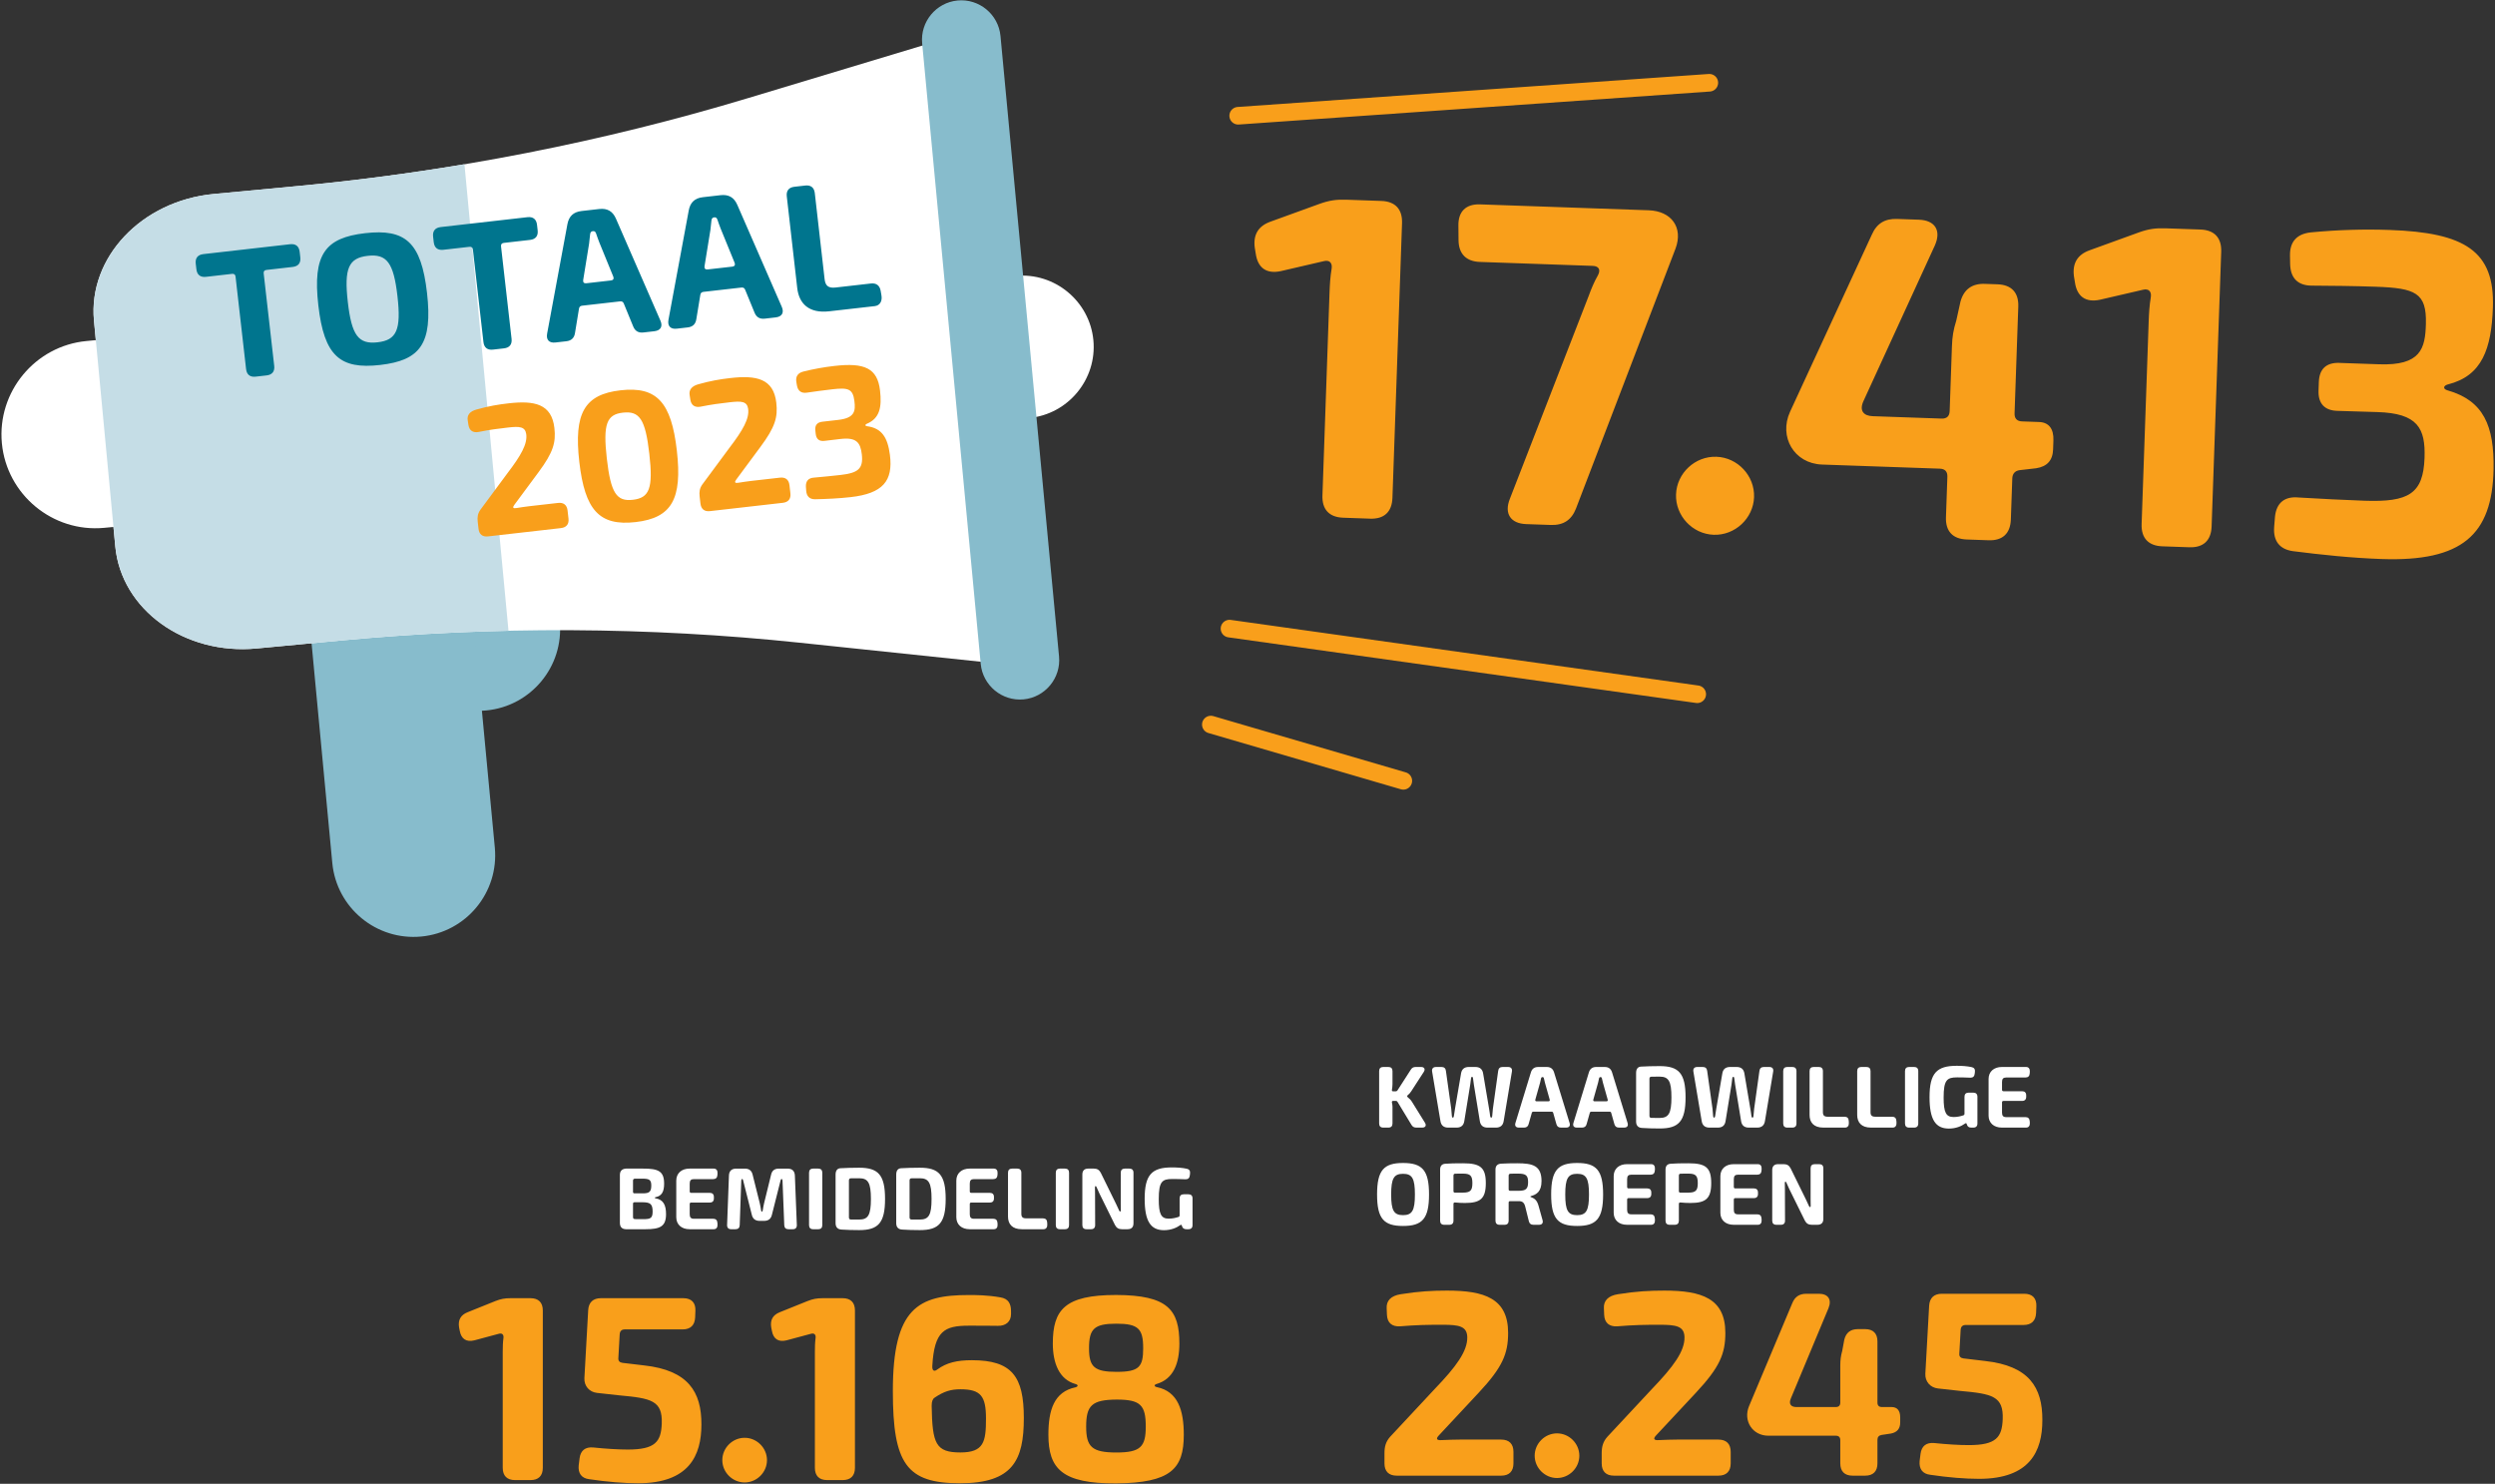
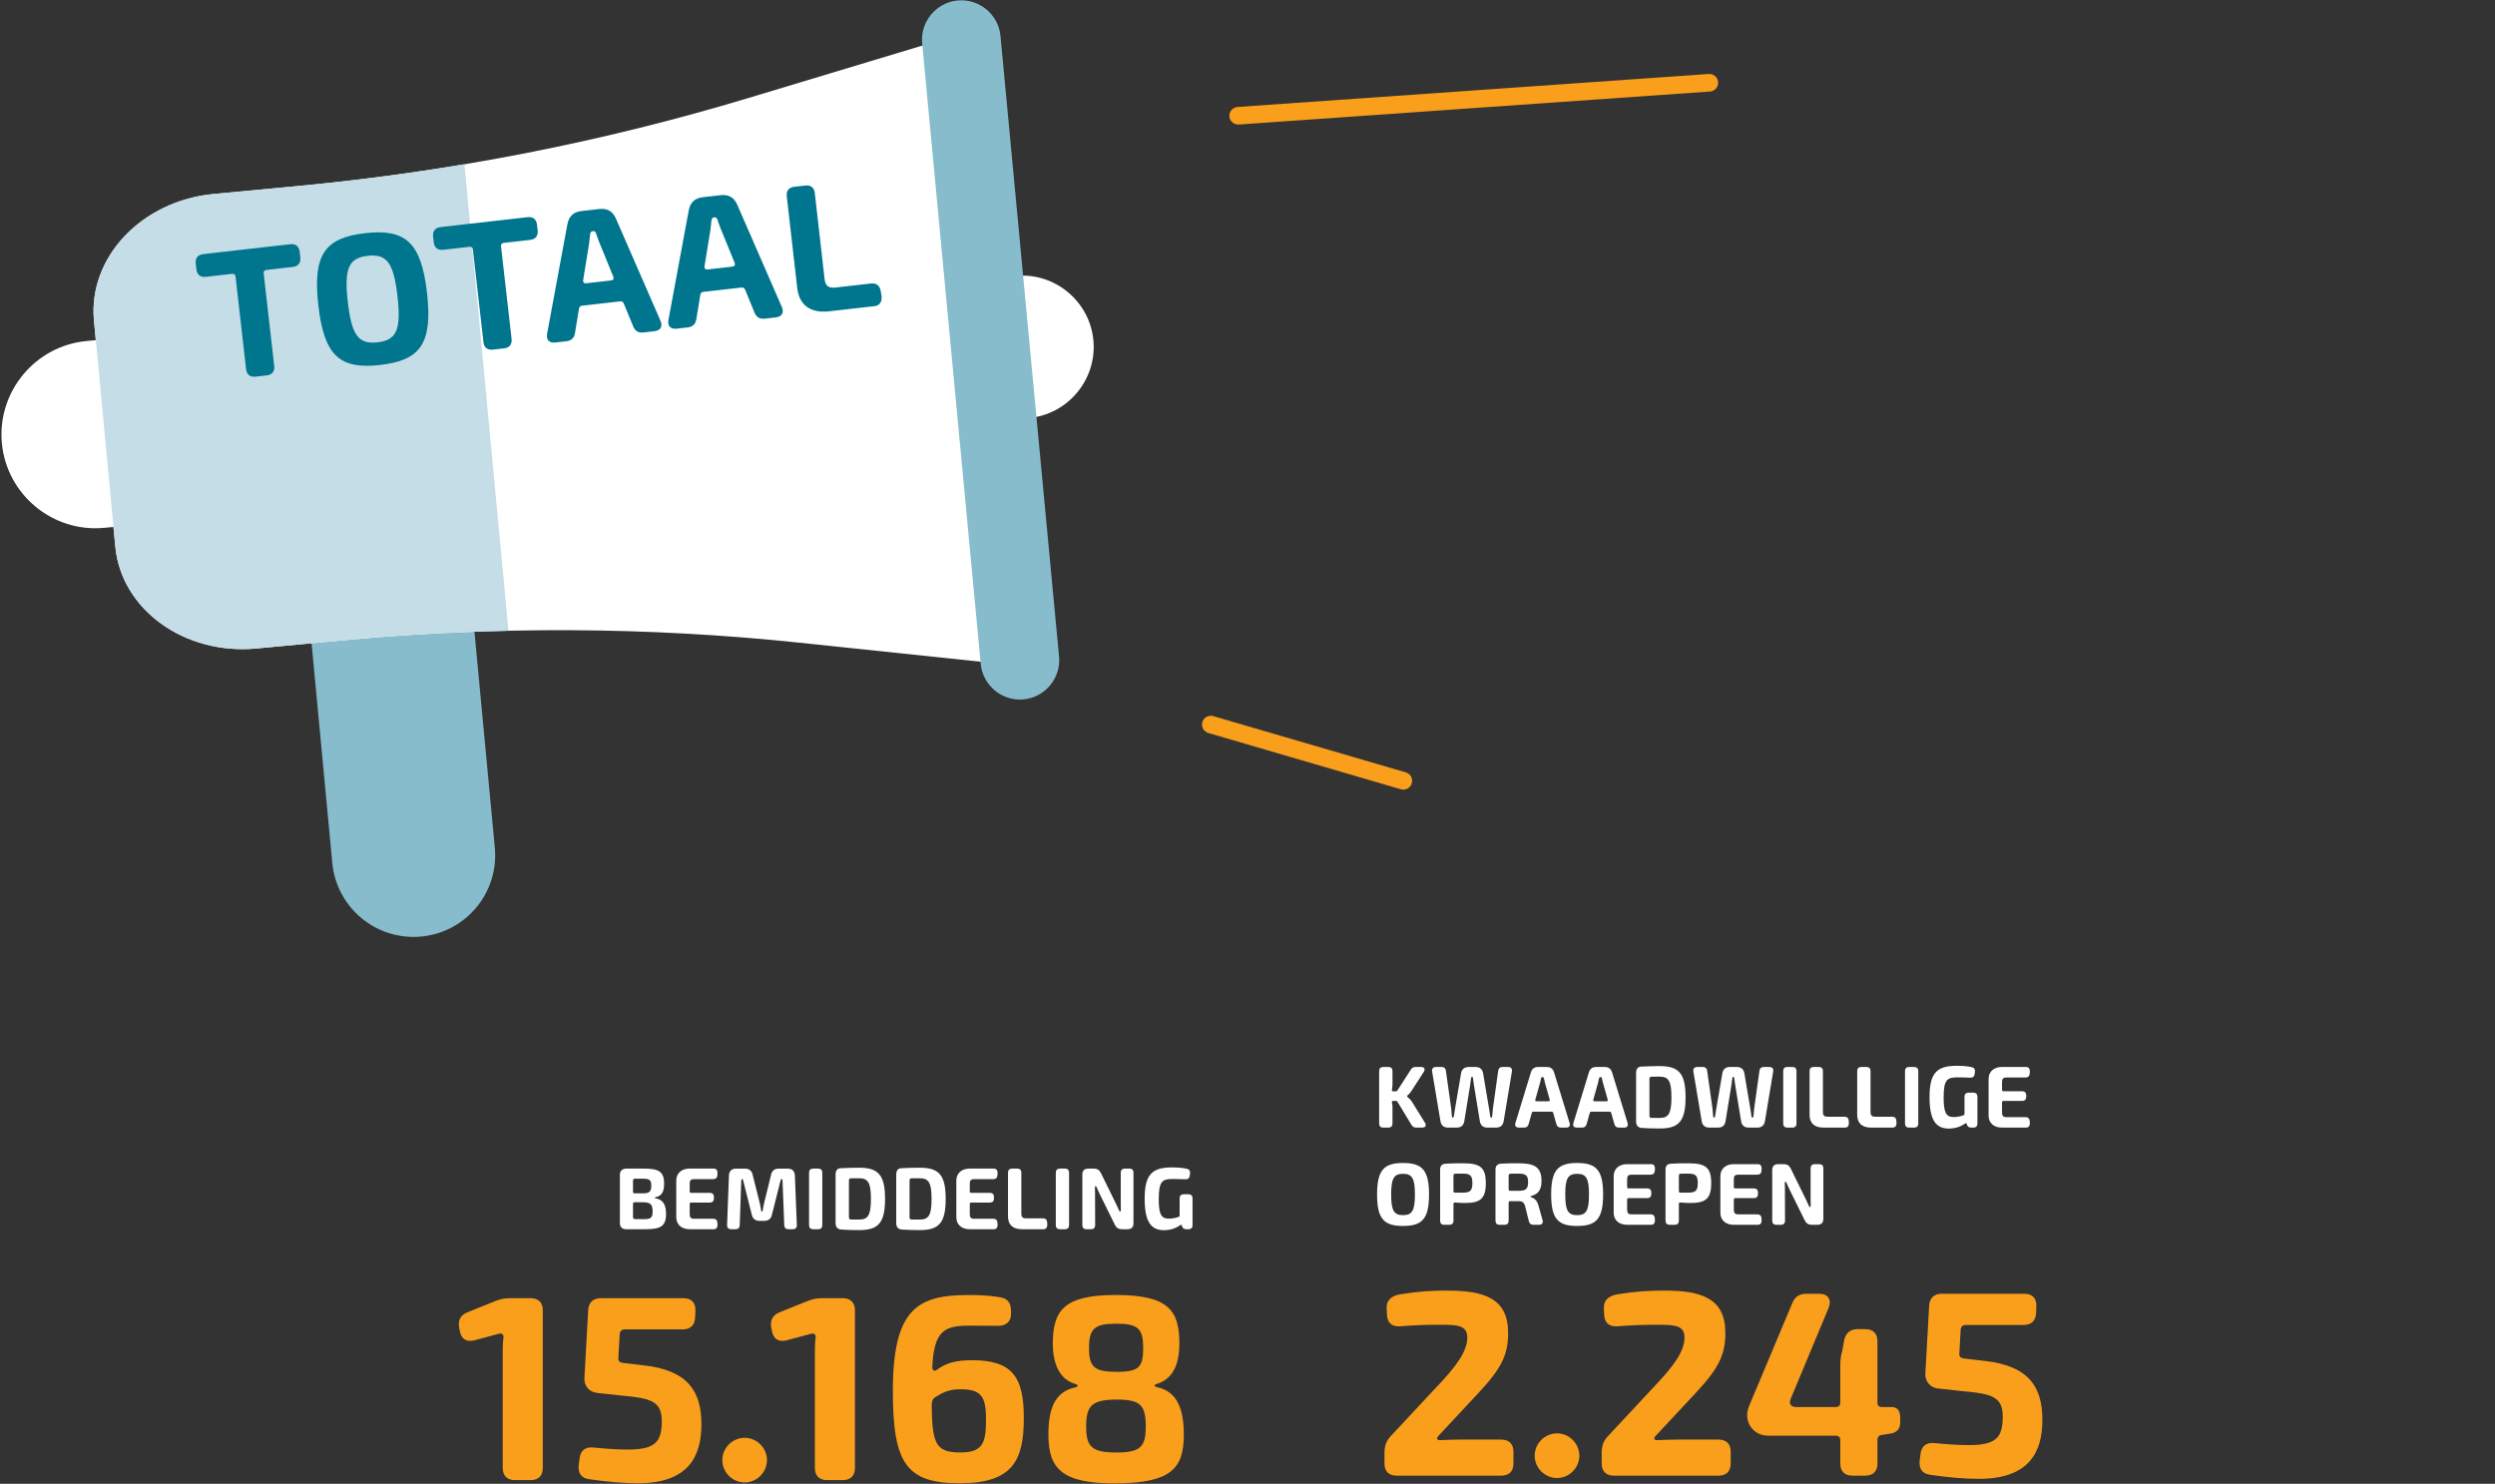
<svg xmlns="http://www.w3.org/2000/svg" width="100%" height="100%" viewBox="0 0 945 562" version="1.1" xml:space="preserve" style="fill-rule:evenodd;clip-rule:evenodd;stroke-linecap:round;">
  <rect x="0" y="0" width="945" height="562" fill="#333333" stroke="none" />
  <g transform="matrix(1,0,0,1,-3697,-384)">
    <g>
      <g transform="matrix(-4.148,0.391,0.391,4.148,3884.02,652.686)">
-         <path d="M0.697,-14.805C4.794,-14.805 8.116,-11.483 8.116,-7.386C8.116,-3.289 4.795,0.033 0.697,0.033C-3.4,0.033 -6.722,-3.289 -6.722,-7.386C-6.722,-11.483 -3.4,-14.805 0.697,-14.805" style="fill:rgb(135,188,204);fill-rule:nonzero;" />
-       </g>
+         </g>
      <g transform="matrix(4.167,0,0,4.167,3872.41,730.152)">
        <path d="M0,-36.56C-0.133,-37.969 -1.383,-39.003 -2.792,-38.87L-12.462,-37.958C-13.871,-37.825 -14.905,-36.575 -14.772,-35.166L-11.891,-4.631C-11.506,-0.552 -7.887,2.443 -3.808,2.058C0.272,1.673 3.266,-1.946 2.882,-6.025L0,-36.56Z" style="fill:rgb(135,188,204);fill-rule:nonzero;" />
      </g>
      <g transform="matrix(4.167,0,0,4.167,4111.13,522.846)">
        <path d="M0,-2.393C-0.335,-5.945 -3.516,-8.577 -7.067,-8.241L-19.513,-7.067C-23.064,-6.732 -25.696,-3.552 -25.361,-0C-25.026,3.552 -21.846,6.184 -18.294,5.849L-5.848,4.674C-2.297,4.339 0.335,1.159 0,-2.393Z" style="fill:white;fill-rule:nonzero;" />
      </g>
      <g transform="matrix(4.167,0,0,4.167,3980.46,613.009)">
        <path d="M0,-46.049C-13.275,-42.047 -26.985,-39.366 -40.869,-38.056L-48.6,-37.326C-55.153,-36.708 -60.026,-31.553 -59.484,-25.814L-57.547,-5.288C-57.005,0.452 -51.254,4.604 -44.701,3.985L-36.971,3.256C-23.086,1.946 -9.116,2.015 4.672,3.463L23.367,5.426L17.998,-51.475L0,-46.049Z" style="fill:white;fill-rule:nonzero;" />
      </g>
      <g transform="matrix(4.167,0,0,4.167,3803.39,551.887)">
        <path d="M0,-2.393C-0.441,-7.063 -4.622,-10.523 -9.292,-10.082L-17.672,-9.291C-22.342,-8.851 -25.802,-4.669 -25.361,-0C-24.921,4.67 -20.74,8.13 -16.07,7.689L-7.689,6.898C-3.02,6.458 0.44,2.276 0,-2.393" style="fill:white;fill-rule:nonzero;" />
      </g>
      <g transform="matrix(4.167,0,0,4.167,3810.17,623.973)">
        <path d="M0,-40.687L-7.73,-39.957C-14.283,-39.339 -19.156,-34.185 -18.615,-28.445L-16.678,-7.919C-16.136,-2.179 -10.385,1.972 -3.832,1.354L3.898,0.624C8.945,0.148 14.003,-0.143 19.06,-0.255L15.058,-42.659C10.07,-41.823 5.046,-41.163 0,-40.687" style="fill:rgb(197,221,230);fill-rule:nonzero;" />
      </g>
      <g transform="matrix(4.167,0,0,4.167,4075.94,635.464)">
        <path d="M0,-57.079C-0.185,-59.037 -1.938,-60.487 -3.895,-60.303C-5.853,-60.118 -7.303,-58.365 -7.119,-56.407L-1.796,0C-1.611,1.958 0.142,3.408 2.099,3.224C4.057,3.039 5.508,1.286 5.323,-0.672L0,-57.079Z" style="fill:rgb(135,188,204);fill-rule:nonzero;" />
      </g>
      <g transform="matrix(4.126,0.579,0.579,-4.126,4165.27,609.901)">
-         <path d="M-0.209,-2.985L42.728,-2.985" style="fill:none;fill-rule:nonzero;stroke:rgb(249,159,27);stroke-width:1.6px;" />
-       </g>
+         </g>
      <g transform="matrix(3.999,1.169,1.169,-3.999,4160.07,648.635)">
        <path d="M-0.366,-2.558L17.864,-2.558" style="fill:none;fill-rule:nonzero;stroke:rgb(249,159,27);stroke-width:1.6px;" />
      </g>
      <g transform="matrix(4.156,-0.291,-0.291,-4.156,4166.63,434.062)">
        <path d="M-0.053,1.501L42.884,1.501" style="fill:none;fill-rule:nonzero;stroke:rgb(249,159,27);stroke-width:1.6px;" />
      </g>
      <g transform="matrix(4.167,0,0,4.167,3881.87,521.544)">
-         <path d="M0,15.748L6.615,14.994C7.124,14.936 7.365,14.633 7.307,14.125L7.224,13.398C7.166,12.89 6.863,12.649 6.355,12.707L3.744,13.004C3.372,13.047 2.957,13.111 2.58,13.171C2.264,13.23 2.203,13.121 2.382,12.886L4.583,9.914C5.918,8.115 6.177,7.219 6.026,5.893C5.776,3.699 4.21,3.385 1.857,3.653C0.932,3.758 0.072,3.9 -1.053,4.216C-1.674,4.384 -1.937,4.741 -1.848,5.222L-1.785,5.625C-1.704,6.131 -1.376,6.346 -0.872,6.258C0.172,6.05 0.883,5.958 1.809,5.853C2.846,5.735 3.367,5.761 3.467,6.453C3.589,7.349 2.977,8.41 1.776,9.982L-0.703,13.332C-0.943,13.676 -0.99,13.997 -0.942,14.419L-0.87,15.056C-0.812,15.565 -0.508,15.806 0,15.748M13.402,14.448C16.702,14.072 17.658,12.349 17.157,7.953C16.656,3.557 15.337,2.093 12.037,2.469C8.744,2.845 7.788,4.568 8.289,8.963C8.79,13.359 10.109,14.823 13.402,14.448M13.154,12.421C11.684,12.589 11.151,11.826 10.792,8.678C10.434,5.53 10.781,4.667 12.252,4.5C13.762,4.328 14.295,5.09 14.654,8.238C15.013,11.386 14.665,12.249 13.154,12.421M20.17,13.45L26.786,12.696C27.294,12.638 27.535,12.335 27.477,11.827L27.394,11.1C27.337,10.592 27.033,10.351 26.525,10.409L23.914,10.706C23.542,10.748 23.128,10.813 22.75,10.873C22.434,10.932 22.374,10.823 22.552,10.588L24.753,7.615C26.089,5.817 26.347,4.921 26.196,3.595C25.946,1.401 24.38,1.087 22.027,1.355C21.102,1.46 20.242,1.602 19.117,1.918C18.496,2.086 18.234,2.443 18.322,2.924L18.385,3.327C18.466,3.833 18.794,4.048 19.299,3.96C20.342,3.751 21.053,3.66 21.979,3.555C23.016,3.436 23.538,3.463 23.637,4.155C23.76,5.05 23.147,6.112 21.947,7.684L19.468,11.034C19.227,11.377 19.18,11.699 19.228,12.121L19.301,12.758C19.359,13.267 19.662,13.508 20.17,13.45M32.961,12.178C35.885,11.845 36.827,10.706 36.523,8.336C36.316,6.76 35.794,5.911 34.441,5.733C34.26,5.713 34.246,5.592 34.416,5.515C35.607,5.024 35.796,3.989 35.626,2.497C35.393,0.451 34.215,-0.058 31.483,0.254C30.537,0.361 29.603,0.529 28.645,0.767C28.145,0.898 27.936,1.221 28.02,1.72L28.073,2.032C28.164,2.537 28.476,2.76 28.982,2.682C29.684,2.581 30.485,2.469 31.292,2.377C32.722,2.214 33.156,2.324 33.294,3.438C33.408,4.346 33.338,4.988 31.824,5.16L30.378,5.325C29.908,5.379 29.69,5.653 29.744,6.122L29.78,6.439C29.833,6.908 30.107,7.126 30.576,7.066L32.021,6.895C33.481,6.722 33.846,7.216 33.969,8.295C34.118,9.602 33.631,9.983 32.036,10.165C31.236,10.256 30.541,10.321 29.642,10.404C29.123,10.429 28.863,10.717 28.887,11.23L28.914,11.609C28.953,12.102 29.219,12.375 29.717,12.372C30.777,12.349 31.885,12.3 32.961,12.178" style="fill:rgb(249,159,27);fill-rule:nonzero;" />
-       </g>
+         </g>
      <g transform="matrix(4.167,0,0,4.167,3793.83,454.274)">
        <path d="M0,17.372L0.995,17.259C1.504,17.201 1.745,16.897 1.687,16.389L0.73,7.988C0.709,7.801 0.794,7.693 0.981,7.672L3.366,7.4C3.875,7.342 4.116,7.039 4.058,6.531L4.001,6.027C3.943,5.518 3.639,5.277 3.131,5.335L-4.753,6.233C-5.261,6.291 -5.503,6.594 -5.445,7.103L-5.387,7.607C-5.329,8.115 -5.026,8.356 -4.518,8.299L-2.142,8.028C-1.956,8.007 -1.848,8.092 -1.827,8.279L-0.87,16.68C-0.812,17.189 -0.508,17.43 0,17.372M11.315,16.309C14.96,15.894 16.103,14.381 15.576,9.757C15.049,5.133 13.595,3.916 9.951,4.331C6.312,4.746 5.17,6.259 5.697,10.883C6.223,15.507 7.677,16.724 11.315,16.309M11.081,14.25C9.345,14.448 8.724,13.628 8.376,10.577C8.029,7.527 8.45,6.588 10.185,6.39C11.921,6.192 12.543,7.012 12.89,10.063C13.238,13.114 12.817,14.053 11.081,14.25M21.574,14.914L22.57,14.8C23.078,14.743 23.319,14.439 23.261,13.931L22.304,5.53C22.283,5.343 22.368,5.235 22.555,5.214L24.941,4.942C25.449,4.884 25.69,4.581 25.632,4.073L25.575,3.569C25.517,3.06 25.214,2.819 24.705,2.877L16.821,3.775C16.313,3.833 16.072,4.136 16.13,4.645L16.187,5.149C16.245,5.657 16.548,5.898 17.057,5.84L19.432,5.57C19.618,5.549 19.726,5.634 19.747,5.821L20.705,14.222C20.762,14.731 21.066,14.972 21.574,14.914M27.249,14.267L28.235,14.155C28.703,14.102 28.961,13.854 29.029,13.389L29.388,11.201C29.409,11.033 29.506,10.941 29.666,10.923L33.133,10.528C33.292,10.51 33.408,10.577 33.467,10.736L34.308,12.787C34.479,13.225 34.786,13.409 35.255,13.355L36.24,13.243C36.811,13.178 37.022,12.814 36.793,12.285L32.75,3.013C32.458,2.34 31.968,2.049 31.227,2.134L29.624,2.316C28.883,2.401 28.471,2.794 28.337,3.515L26.494,13.458C26.39,14.025 26.678,14.332 27.249,14.267ZM30.049,8.884C29.846,8.907 29.742,8.794 29.77,8.595L30.307,5.286C30.342,5.002 30.371,4.716 30.4,4.436C30.418,4.261 30.498,4.165 30.642,4.148L30.659,4.147C30.802,4.13 30.895,4.2 30.949,4.373C31.034,4.64 31.144,4.921 31.241,5.18L32.509,8.283C32.581,8.47 32.505,8.604 32.301,8.627L30.049,8.884ZM38.279,13.011L39.264,12.898C39.732,12.845 39.99,12.597 40.058,12.132L40.417,9.944C40.438,9.776 40.536,9.684 40.695,9.666L44.162,9.271C44.322,9.253 44.437,9.321 44.496,9.48L45.337,11.531C45.508,11.969 45.815,12.152 46.284,12.099L47.269,11.986C47.841,11.921 48.051,11.557 47.823,11.028L43.78,1.756C43.488,1.083 42.997,0.793 42.256,0.877L40.653,1.06C39.913,1.144 39.5,1.538 39.367,2.259L37.523,12.201C37.419,12.769 37.707,13.076 38.278,13.011L38.279,13.011ZM41.079,7.627C40.875,7.65 40.771,7.537 40.799,7.338L41.336,4.03C41.372,3.745 41.4,3.459 41.429,3.179C41.447,3.005 41.527,2.908 41.671,2.892L41.688,2.89C41.832,2.873 41.924,2.944 41.978,3.117C42.063,3.383 42.173,3.664 42.27,3.923L43.538,7.026C43.61,7.214 43.534,7.347 43.331,7.371L41.079,7.627ZM52.141,11.431L56.272,10.961C56.764,10.903 56.968,10.485 56.881,9.986L56.81,9.57C56.724,9.082 56.412,8.848 55.92,8.904L52.709,9.27C52.07,9.343 51.785,9.121 51.716,8.516L50.824,0.692C50.766,0.183 50.463,-0.058 49.955,0L48.969,0.112C48.461,0.17 48.22,0.474 48.277,0.982L49.227,9.318C49.389,10.734 50.287,11.643 52.141,11.431" style="fill:rgb(0,117,142);fill-rule:nonzero;" />
      </g>
      <g transform="matrix(4.167,0,0,4.167,4205.75,476.224)">
-         <path d="M0,24.926L2.451,25.012C3.725,25.056 4.43,24.398 4.475,23.125L5.347,-1.845C5.391,-3.118 4.733,-3.824 3.46,-3.868L0.284,-3.979C-0.614,-4.01 -1.267,-3.917 -2.12,-3.613L-6.609,-1.985C-7.713,-1.591 -8.19,-0.808 -8.04,0.372L-7.95,0.922C-7.763,2.229 -6.973,2.78 -5.689,2.516L-1.763,1.606C-1.248,1.473 -0.974,1.767 -1.05,2.274C-1.176,3.013 -1.218,3.738 -1.245,4.506L-1.887,22.903C-1.932,24.176 -1.273,24.882 0,24.926M16.635,25.507L18.872,25.585C20.003,25.625 20.745,25.143 21.156,24.099L30.209,0.456C30.918,-1.451 29.838,-2.947 27.767,-3.019L12.438,-3.555C11.148,-3.6 10.441,-2.899 10.471,-1.607L10.483,-0.29C10.498,0.943 11.182,1.633 12.414,1.676L22.682,2.035C23.25,2.055 23.421,2.403 23.145,2.904C22.808,3.493 22.544,4.127 22.321,4.745L15.149,23.206C14.61,24.553 15.212,25.457 16.635,25.507M33.674,26.477C35.61,26.545 37.276,24.991 37.344,23.055C37.411,21.119 35.857,19.454 33.922,19.386C31.986,19.318 30.32,20.872 30.252,22.808C30.185,24.743 31.739,26.409 33.674,26.477M56.674,26.905L58.662,26.975C59.935,27.019 60.641,26.361 60.685,25.088L60.816,21.35C60.831,20.924 61.066,20.664 61.478,20.604L62.984,20.431C63.977,20.275 64.49,19.724 64.525,18.721L64.554,17.901C64.591,16.841 64.141,16.257 63.244,16.226L61.707,16.172C61.24,16.156 61.006,15.905 61.023,15.438L61.361,5.734C61.406,4.461 60.748,3.755 59.475,3.71L58.32,3.67C57.163,3.63 56.419,4.163 56.108,5.277L55.727,7C55.456,7.874 55.36,8.47 55.329,9.368L55.124,15.232C55.108,15.699 54.858,15.933 54.39,15.916L48.121,15.697C47.315,15.669 46.868,15.209 47.305,14.289L53.784,0.164C54.374,-1.181 53.799,-2.11 52.325,-2.162L50.354,-2.231C49.239,-2.27 48.498,-1.829 48.045,-0.796L40.617,15.293C39.572,17.58 40.987,20.005 43.525,20.094L54.231,20.468C54.699,20.484 54.932,20.734 54.916,21.202L54.787,24.882C54.743,26.155 55.401,26.861 56.674,26.905M74.458,27.526L76.91,27.612C78.183,27.656 78.888,26.998 78.933,25.725L79.805,0.756C79.849,-0.518 79.191,-1.224 77.918,-1.268L74.743,-1.379C73.844,-1.41 73.191,-1.317 72.339,-1.013L67.849,0.615C66.745,1.009 66.268,1.792 66.418,2.972L66.508,3.522C66.695,4.829 67.485,5.38 68.769,5.116L72.695,4.206C73.21,4.073 73.484,4.367 73.408,4.875C73.282,5.613 73.24,6.338 73.213,7.106L72.571,25.503C72.527,26.776 73.185,27.482 74.458,27.526M94.376,28.681C101.7,28.936 104.438,26.48 104.561,20.531C104.632,16.573 103.657,14.289 100.391,13.353C99.952,13.237 99.963,12.935 100.41,12.809C103.523,12.037 104.369,9.558 104.5,5.82C104.679,0.697 101.966,-0.99 95.123,-1.229C92.755,-1.312 90.392,-1.243 87.946,-1.009C86.667,-0.87 86.033,-0.151 86.057,1.108L86.071,1.896C86.111,3.172 86.795,3.837 88.07,3.831C89.837,3.841 91.85,3.86 93.871,3.931C97.452,4.056 98.481,4.485 98.411,7.279C98.358,9.557 97.95,11.113 94.157,10.98L90.535,10.854C89.36,10.813 88.721,11.408 88.68,12.583L88.653,13.376C88.612,14.551 89.207,15.189 90.383,15.214L94.005,15.324C97.663,15.436 98.381,16.786 98.287,19.489C98.173,22.762 96.832,23.521 92.838,23.382C90.834,23.312 89.097,23.218 86.853,23.089C85.567,22.96 84.82,23.575 84.692,24.846L84.617,25.789C84.532,27.018 85.088,27.788 86.315,27.964C88.934,28.299 91.681,28.586 94.376,28.681" style="fill:rgb(249,159,27);fill-rule:nonzero;" />
-       </g>
+         </g>
      <g>
        <g transform="matrix(4.167,0,0,4.167,3892.08,875.844)">
          <path d="M0,16.502L1.404,16.502C2.133,16.502 2.523,16.112 2.523,15.383L2.523,1.087C2.523,0.358 2.133,-0.033 1.404,-0.033L-0.415,-0.033C-0.929,-0.033 -1.301,0.034 -1.782,0.225L-4.317,1.245C-4.94,1.493 -5.197,1.95 -5.088,2.621L-5.026,2.934C-4.892,3.678 -4.43,3.977 -3.701,3.8L-1.474,3.202C-1.182,3.116 -1.02,3.278 -1.053,3.57C-1.11,3.995 -1.12,4.41 -1.12,4.85L-1.12,15.383C-1.12,16.112 -0.729,16.502 0,16.502M11.181,16.79C15.804,16.79 16.939,14.281 16.939,11.452C16.954,8.472 15.73,6.522 11.729,6.077L9.763,5.844C9.505,5.811 9.366,5.663 9.39,5.405L9.511,3.249C9.535,2.953 9.683,2.805 9.979,2.805L15.231,2.805C15.945,2.805 16.336,2.424 16.369,1.719L16.393,1.111C16.426,0.382 16.036,-0.033 15.298,-0.033L7.8,-0.033C7.095,-0.033 6.69,0.348 6.648,1.053L6.303,7.238C6.269,7.946 6.752,8.5 7.454,8.576L9.465,8.798C12.39,9.064 13.416,9.272 13.335,11.377C13.268,13.005 12.755,13.725 10.253,13.725C9.395,13.725 8.261,13.657 7.104,13.536C6.385,13.473 5.956,13.807 5.865,14.526L5.784,15.166C5.717,15.88 6.036,16.343 6.765,16.424C8.36,16.664 9.927,16.79 11.181,16.79M20.869,16.716C21.977,16.716 22.899,15.795 22.899,14.687C22.899,13.578 21.977,12.657 20.869,12.657C19.76,12.657 18.839,13.578 18.839,14.687C18.839,15.795 19.76,16.716 20.869,16.716M28.372,16.502L29.776,16.502C30.505,16.502 30.895,16.112 30.895,15.383L30.895,1.087C30.895,0.358 30.505,-0.033 29.776,-0.033L27.958,-0.033C27.443,-0.033 27.071,0.034 26.59,0.225L24.056,1.245C23.432,1.493 23.175,1.95 23.284,2.621L23.346,2.934C23.48,3.678 23.942,3.977 24.671,3.8L26.898,3.202C27.19,3.116 27.352,3.278 27.319,3.57C27.262,3.995 27.253,4.41 27.253,4.85L27.253,15.383C27.253,16.112 27.643,16.502 28.372,16.502M40.446,16.79C45.266,16.79 46.245,14.671 46.245,10.855C46.245,7.084 45.166,5.604 41.527,5.604C40.182,5.604 39.226,5.821 38.366,6.458C38.108,6.655 37.902,6.58 37.926,6.129C38.108,2.937 39.024,2.466 41.246,2.466C42.298,2.466 43.081,2.466 43.884,2.48C44.589,2.495 45.081,2.114 45.081,1.409L45.081,1.148C45.081,0.452 44.824,0.01 44.128,-0.105C42.936,-0.32 41.859,-0.32 41.246,-0.32C36.642,-0.32 34.34,0.854 34.34,8.408C34.34,15.038 35.593,16.79 40.446,16.79M40.479,13.989C38.233,13.989 37.926,13.201 37.868,9.751C37.868,9.351 37.959,9.118 38.14,9.007C38.981,8.436 39.612,8.247 40.481,8.247C42.343,8.247 42.806,8.872 42.806,10.917C42.806,13.02 42.612,13.989 40.479,13.989M54.632,16.803C59.599,16.755 60.785,15.483 60.785,12.38C60.785,10.181 60.262,8.445 58.338,8.052C58.071,7.995 58.071,7.827 58.329,7.76C59.837,7.31 60.383,5.904 60.383,4.089C60.383,1.017 59.329,-0.31 54.632,-0.325C49.968,-0.325 48.88,1.017 48.88,4.089C48.88,5.875 49.465,7.369 50.959,7.775C51.193,7.841 51.193,7.994 50.949,8.066C48.987,8.474 48.478,10.143 48.478,12.38C48.478,15.482 49.737,16.827 54.632,16.803ZM54.689,6.663C52.662,6.663 52.171,6.224 52.171,4.521C52.171,2.753 52.638,2.285 54.656,2.285C56.664,2.285 57.093,2.753 57.093,4.521C57.093,6.209 56.727,6.662 54.689,6.662L54.689,6.663ZM54.656,13.993C52.431,13.993 51.911,13.477 51.911,11.64C51.911,9.727 52.422,9.197 54.68,9.183C56.847,9.183 57.328,9.679 57.328,11.64C57.328,13.477 56.847,13.993 54.656,13.993" style="fill:rgb(249,159,27);fill-rule:nonzero;" />
        </g>
        <g transform="matrix(4.167,0,0,4.167,4226.04,874.032)">
          <path d="M0,16.534L9.486,16.534C10.215,16.534 10.605,16.144 10.605,15.415L10.605,14.373C10.605,13.644 10.215,13.254 9.486,13.254L5.742,13.254C5.209,13.254 4.612,13.278 4.068,13.302C3.61,13.335 3.542,13.171 3.833,12.866L7.428,9.014C9.609,6.683 10.12,5.457 10.12,3.556C10.12,0.41 7.953,-0.288 4.579,-0.288C3.253,-0.288 2.013,-0.226 0.369,0.039C-0.537,0.177 -0.966,0.64 -0.918,1.335L-0.894,1.917C-0.861,2.645 -0.432,3.003 0.297,2.959C1.808,2.833 2.829,2.818 4.156,2.818C5.644,2.818 6.378,2.939 6.407,3.935C6.436,5.223 5.397,6.627 3.445,8.658L-0.605,13.001C-1.001,13.448 -1.119,13.896 -1.119,14.501L-1.119,15.415C-1.119,16.144 -0.729,16.534 0,16.534M14.564,16.748C15.672,16.748 16.594,15.827 16.594,14.719C16.594,13.61 15.672,12.689 14.564,12.689C13.456,12.689 12.534,13.61 12.534,14.719C12.534,15.827 13.456,16.748 14.564,16.748M19.745,16.534L29.231,16.534C29.96,16.534 30.351,16.144 30.351,15.415L30.351,14.373C30.351,13.644 29.96,13.254 29.231,13.254L25.488,13.254C24.954,13.254 24.357,13.278 23.813,13.302C23.356,13.335 23.288,13.171 23.578,12.866L27.174,9.014C29.354,6.683 29.865,5.457 29.865,3.556C29.865,0.41 27.698,-0.288 24.324,-0.288C22.998,-0.288 21.758,-0.226 20.114,0.039C19.208,0.177 18.779,0.64 18.827,1.335L18.851,1.917C18.884,2.645 19.313,3.003 20.042,2.959C21.553,2.833 22.574,2.818 23.901,2.818C25.389,2.818 26.123,2.939 26.152,3.935C26.181,5.223 25.142,6.627 23.19,8.658L19.14,13.001C18.745,13.448 18.626,13.896 18.626,14.501L18.626,15.415C18.626,16.144 19.016,16.534 19.745,16.534M41.432,16.534L42.57,16.534C43.299,16.534 43.69,16.144 43.69,15.415L43.69,13.274C43.69,13.031 43.819,12.878 44.053,12.835L44.911,12.706C45.476,12.597 45.758,12.272 45.758,11.697L45.758,11.228C45.758,10.621 45.489,10.296 44.975,10.296L44.096,10.296C43.828,10.296 43.69,10.157 43.69,9.89L43.69,4.334C43.69,3.605 43.299,3.214 42.57,3.214L41.909,3.214C41.247,3.214 40.832,3.534 40.676,4.178L40.493,5.171C40.355,5.676 40.313,6.018 40.313,6.533L40.313,9.89C40.313,10.157 40.174,10.296 39.906,10.296L36.317,10.296C35.855,10.296 35.591,10.042 35.822,9.507L39.245,1.3C39.556,0.519 39.208,-0.001 38.365,-0.001L37.236,-0.001C36.598,-0.001 36.183,0.266 35.945,0.865L32.018,10.214C31.466,11.543 32.323,12.902 33.777,12.902L39.906,12.902C40.174,12.902 40.313,13.04 40.313,13.308L40.313,15.415C40.313,16.144 40.703,16.534 41.432,16.534M52.922,16.822C57.545,16.822 58.68,14.313 58.68,11.484C58.695,8.504 57.471,6.554 53.47,6.109L51.505,5.876C51.246,5.843 51.108,5.695 51.132,5.437L51.253,3.281C51.277,2.985 51.425,2.837 51.72,2.837L56.972,2.837C57.687,2.837 58.077,2.456 58.11,1.751L58.134,1.143C58.168,0.414 57.777,-0.001 57.039,-0.001L49.542,-0.001C48.837,-0.001 48.432,0.38 48.389,1.085L48.044,7.27C48.011,7.978 48.493,8.532 49.195,8.608L51.207,8.83C54.131,9.096 55.158,9.304 55.076,11.409C55.01,13.037 54.496,13.757 51.995,13.757C51.136,13.757 50.002,13.689 48.846,13.568C48.126,13.505 47.697,13.839 47.606,14.558L47.525,15.198C47.459,15.912 47.777,16.375 48.506,16.456C50.101,16.696 51.668,16.822 52.922,16.822" style="fill:rgb(249,159,27);fill-rule:nonzero;" />
        </g>
        <g transform="matrix(4.167,0,0,4.167,3941.49,826.541)">
          <path d="M0,5.53C1.314,5.53 1.866,5.291 1.866,4.157C1.866,3.329 1.618,2.837 0.913,2.722C0.824,2.706 0.821,2.636 0.91,2.62C1.467,2.513 1.692,2.133 1.692,1.393C1.692,0.259 1.182,0.013 -0.254,0.019L-1.768,0.019C-2.13,0.039 -2.328,0.233 -2.328,0.589L-2.328,4.96C-2.328,5.316 -2.146,5.518 -1.784,5.53L0,5.53ZM-1,2.27C-1.089,2.27 -1.136,2.224 -1.136,2.135L-1.136,1.119C-1.136,0.995 -1.075,0.935 -0.951,0.935L-0.312,0.935C0.327,0.935 0.525,1.018 0.525,1.558C0.525,2.131 0.342,2.27 -0.248,2.27L-1,2.27ZM-0.209,4.615L-0.951,4.61C-1.075,4.61 -1.135,4.549 -1.135,4.426L-1.135,3.215C-1.135,3.126 -1.089,3.079 -1,3.079L-0.237,3.079C0.445,3.084 0.647,3.255 0.647,3.922C0.647,4.532 0.455,4.615 -0.209,4.615M4.007,5.53L6.206,5.53C6.441,5.53 6.56,5.36 6.546,5.103L6.535,4.939C6.52,4.705 6.385,4.578 6.15,4.578L4.394,4.578C4.131,4.578 4.018,4.458 4.018,4.168L4.018,3.241C4.018,3.152 4.064,3.105 4.153,3.105L5.842,3.105C6.085,3.105 6.215,2.975 6.215,2.733L6.215,2.596C6.215,2.354 6.085,2.224 5.842,2.224L4.153,2.224C4.064,2.224 4.018,2.178 4.018,2.088L4.018,1.386C4.018,1.096 4.131,0.976 4.394,0.976L6.15,0.976C6.385,0.976 6.52,0.85 6.535,0.615L6.546,0.446C6.56,0.189 6.441,0.02 6.206,0.019L4.007,0.019C3.277,0.019 2.801,0.444 2.796,1.104L2.796,4.445C2.801,5.106 3.272,5.53 4.007,5.53M7.786,5.53L8.188,5.53C8.425,5.53 8.555,5.402 8.563,5.162L8.704,1.106C8.712,1.007 8.736,0.97 8.781,0.97C8.826,0.97 8.855,0.999 8.874,1.09L9.66,4.209C9.746,4.583 9.981,4.771 10.366,4.771L10.781,4.771C11.17,4.771 11.406,4.588 11.492,4.209L12.278,1.09C12.297,0.999 12.329,0.97 12.379,0.97C12.421,0.97 12.445,1.007 12.453,1.106L12.612,5.162C12.623,5.402 12.753,5.53 12.99,5.53L13.391,5.53C13.636,5.53 13.763,5.394 13.755,5.146L13.577,0.651C13.558,0.239 13.332,0.021 12.92,0.021L12.115,0.021C11.727,0.021 11.492,0.208 11.412,0.586L10.781,3.157C10.726,3.381 10.692,3.595 10.657,3.814C10.644,3.907 10.615,3.932 10.581,3.932C10.548,3.932 10.519,3.904 10.506,3.814C10.471,3.595 10.44,3.385 10.385,3.162L9.739,0.583C9.656,0.208 9.42,0.021 9.035,0.021L8.238,0.021C7.826,0.021 7.599,0.239 7.584,0.651L7.416,5.146C7.408,5.394 7.54,5.53 7.786,5.53M15.236,5.53L15.699,5.53C15.941,5.53 16.07,5.4 16.07,5.157L16.07,0.393C16.07,0.15 15.941,0.019 15.699,0.019L15.236,0.019C14.995,0.019 14.865,0.15 14.865,0.393L14.865,5.157C14.865,5.4 14.995,5.53 15.236,5.53M19.422,5.61C21.152,5.61 21.773,4.965 21.773,2.777C21.773,0.588 21.152,-0.06 19.422,-0.06C18.771,-0.06 18.227,-0.041 17.719,-0.014C17.427,0.003 17.277,0.207 17.277,0.568L17.277,4.978C17.277,5.34 17.464,5.546 17.822,5.562C18.304,5.594 18.825,5.61 19.422,5.61M19.422,4.652C19.148,4.652 18.886,4.647 18.65,4.647C18.546,4.639 18.49,4.579 18.49,4.455L18.49,1.086C18.49,0.968 18.556,0.902 18.675,0.902C18.905,0.902 19.148,0.897 19.422,0.897C20.239,0.897 20.489,1.324 20.489,2.777C20.489,4.231 20.239,4.652 19.422,4.652M24.934,5.61C26.664,5.61 27.284,4.965 27.284,2.777C27.284,0.588 26.664,-0.06 24.934,-0.06C24.282,-0.06 23.739,-0.041 23.23,-0.014C22.939,0.003 22.789,0.207 22.789,0.568L22.789,4.978C22.789,5.34 22.975,5.546 23.334,5.562C23.815,5.594 24.337,5.61 24.934,5.61M24.934,4.652C24.66,4.652 24.397,4.647 24.162,4.647C24.058,4.639 24.002,4.579 24.002,4.455L24.002,1.086C24.002,0.968 24.068,0.902 24.186,0.902C24.417,0.902 24.66,0.897 24.934,0.897C25.751,0.897 26,1.324 26,2.777C26,4.231 25.751,4.652 24.934,4.652M29.464,5.53L31.662,5.53C31.898,5.53 32.017,5.36 32.002,5.103L31.991,4.939C31.977,4.705 31.842,4.578 31.607,4.578L29.851,4.578C29.588,4.578 29.475,4.458 29.475,4.168L29.475,3.241C29.475,3.152 29.521,3.105 29.61,3.105L31.299,3.105C31.542,3.105 31.672,2.975 31.672,2.733L31.672,2.596C31.672,2.354 31.542,2.224 31.299,2.224L29.61,2.224C29.521,2.224 29.475,2.178 29.475,2.088L29.475,1.386C29.475,1.096 29.588,0.976 29.851,0.976L31.607,0.976C31.842,0.976 31.977,0.85 31.991,0.615L32.002,0.446C32.017,0.189 31.898,0.02 31.662,0.019L29.464,0.019C28.734,0.019 28.257,0.444 28.252,1.104L28.252,4.445C28.257,5.106 28.729,5.53 29.464,5.53M34.206,5.53L36.181,5.53C36.416,5.53 36.535,5.344 36.52,5.103L36.509,4.903C36.495,4.668 36.36,4.541 36.125,4.541L34.59,4.541C34.285,4.541 34.162,4.421 34.162,4.132L34.162,0.393C34.162,0.15 34.032,0.019 33.79,0.019L33.321,0.019C33.079,0.019 32.949,0.15 32.949,0.393L32.949,4.377C32.949,5.054 33.323,5.53 34.206,5.53M37.666,5.53L38.128,5.53C38.37,5.53 38.499,5.4 38.499,5.157L38.499,0.393C38.499,0.15 38.37,0.019 38.128,0.019L37.666,0.019C37.424,0.019 37.294,0.15 37.294,0.393L37.294,5.157C37.294,5.4 37.424,5.53 37.666,5.53M40.08,5.53L40.498,5.53C40.741,5.53 40.871,5.4 40.871,5.157L40.861,2.332C40.861,2.133 40.858,1.923 40.852,1.721C40.852,1.654 40.87,1.614 40.908,1.614C40.954,1.614 40.973,1.641 40.997,1.699C41.077,1.893 41.16,2.083 41.252,2.268L42.673,5.148C42.814,5.414 43.003,5.53 43.305,5.53L43.818,5.53C44.168,5.53 44.354,5.344 44.354,4.994L44.354,0.393C44.354,0.15 44.224,0.019 43.981,0.019L43.571,0.019C43.328,0.019 43.198,0.15 43.198,0.393L43.196,3.216C43.196,3.411 43.199,3.608 43.205,3.8C43.208,3.87 43.188,3.92 43.146,3.92C43.103,3.92 43.081,3.896 43.054,3.838C42.968,3.633 42.874,3.436 42.775,3.238L41.383,0.402C41.242,0.136 41.053,0.019 40.751,0.019L40.243,0.019C39.893,0.019 39.707,0.206 39.707,0.555L39.707,5.157C39.707,5.4 39.837,5.53 40.08,5.53M47.127,5.618C47.776,5.618 48.277,5.392 48.584,5.172C48.665,5.108 48.732,5.117 48.748,5.195L48.761,5.242C48.818,5.438 48.949,5.53 49.161,5.53L49.349,5.53C49.592,5.53 49.722,5.4 49.722,5.157L49.722,2.728C49.722,2.484 49.592,2.354 49.349,2.354L48.921,2.354C48.678,2.354 48.548,2.484 48.548,2.728L48.548,4.267C48.548,4.346 48.51,4.397 48.438,4.418C48.176,4.503 47.892,4.569 47.554,4.569C46.87,4.569 46.652,4.152 46.652,2.799C46.652,1.197 46.956,0.965 47.878,0.965C48.242,0.965 48.658,0.973 49.077,0.992C49.312,1 49.447,0.881 49.474,0.646L49.496,0.457C49.523,0.225 49.422,0.076 49.198,0.032C48.783,-0.056 48.338,-0.088 47.841,-0.088C46.022,-0.088 45.371,0.58 45.371,2.76C45.371,4.763 45.891,5.618 47.127,5.618Z" style="fill:white;fill-rule:nonzero;" />
        </g>
        <g transform="matrix(4.167,0,0,4.167,4228.41,824.495)">
          <path d="M0,5.725C1.742,5.725 2.363,5.073 2.363,2.863C2.363,0.652 1.742,0 0,0C-1.739,0 -2.36,0.652 -2.36,2.863C-2.36,5.073 -1.739,5.725 0,5.725M0,4.742C-0.83,4.742 -1.079,4.321 -1.079,2.863C-1.079,1.404 -0.83,0.984 0,0.984C0.83,0.984 1.079,1.404 1.079,2.863C1.079,4.321 0.83,4.742 0,4.742M3.743,5.618L4.212,5.618C4.454,5.618 4.584,5.488 4.584,5.245L4.584,3.717C4.584,3.628 4.638,3.582 4.728,3.59C5.006,3.619 5.313,3.636 5.625,3.636C7.023,3.636 7.524,3.248 7.524,1.832C7.524,0.42 7.028,0.027 5.463,0.027C4.72,0.027 4.296,0.035 3.837,0.07C3.524,0.092 3.371,0.275 3.371,0.602L3.371,5.245C3.371,5.488 3.501,5.618 3.743,5.618ZM4.72,2.696C4.63,2.696 4.584,2.65 4.584,2.561L4.584,1.156C4.584,1.023 4.635,0.972 4.769,0.972C4.992,0.972 5.213,0.967 5.437,0.967C6.104,0.967 6.303,1.144 6.303,1.832C6.303,2.52 6.104,2.691 5.437,2.696L4.72,2.696ZM8.776,5.618L9.228,5.618C9.471,5.618 9.6,5.488 9.6,5.245L9.6,3.604C9.6,3.515 9.647,3.469 9.736,3.469L10.508,3.469C10.833,3.469 10.999,3.584 11.097,3.932L11.436,5.294C11.488,5.51 11.622,5.618 11.849,5.618L12.361,5.618C12.629,5.618 12.753,5.461 12.684,5.204L12.32,3.9C12.174,3.346 11.903,3.208 11.633,3.103C11.544,3.07 11.557,3.035 11.641,3.006C12.097,2.874 12.588,2.636 12.588,1.648C12.588,0.248 11.805,0.027 10.387,0.027C9.854,0.027 9.364,0.035 8.922,0.062C8.571,0.081 8.403,0.27 8.403,0.597L8.403,5.245C8.403,5.488 8.533,5.618 8.776,5.618M9.736,2.528C9.647,2.528 9.6,2.482 9.6,2.393L9.6,1.156C9.6,1.028 9.666,0.972 9.804,0.972C10.022,0.972 10.237,0.967 10.455,0.967C11.165,0.967 11.367,1.123 11.367,1.736C11.367,2.353 11.17,2.524 10.528,2.528L9.736,2.528ZM15.824,5.725C17.566,5.725 18.186,5.073 18.186,2.863C18.186,0.652 17.566,0 15.824,0C14.085,0 13.464,0.652 13.464,2.863C13.464,5.073 14.085,5.725 15.824,5.725M15.824,4.742C14.994,4.742 14.745,4.321 14.745,2.863C14.745,1.404 14.994,0.984 15.824,0.984C16.653,0.984 16.902,1.404 16.902,2.863C16.902,4.321 16.653,4.742 15.824,4.742M20.358,5.618L22.557,5.618C22.792,5.618 22.911,5.448 22.897,5.191L22.886,5.027C22.871,4.793 22.736,4.666 22.501,4.666L20.745,4.666C20.482,4.666 20.369,4.546 20.369,4.256L20.369,3.329C20.369,3.24 20.415,3.193 20.504,3.193L22.193,3.193C22.436,3.193 22.566,3.063 22.566,2.821L22.566,2.685C22.566,2.442 22.436,2.312 22.193,2.312L20.504,2.312C20.415,2.312 20.369,2.266 20.369,2.176L20.369,1.474C20.369,1.184 20.482,1.064 20.745,1.064L22.501,1.064C22.736,1.064 22.871,0.938 22.886,0.703L22.897,0.534C22.911,0.277 22.792,0.108 22.557,0.107L20.358,0.107C19.628,0.107 19.152,0.532 19.147,1.192L19.147,4.533C19.152,5.194 19.623,5.618 20.358,5.618M24.231,5.618L24.701,5.618C24.943,5.618 25.072,5.488 25.072,5.245L25.072,3.717C25.072,3.628 25.127,3.582 25.216,3.59C25.494,3.619 25.801,3.636 26.113,3.636C27.511,3.636 28.012,3.248 28.012,1.832C28.012,0.42 27.516,0.027 25.951,0.027C25.208,0.027 24.784,0.035 24.325,0.07C24.012,0.092 23.859,0.275 23.859,0.602L23.859,5.245C23.859,5.488 23.989,5.618 24.231,5.618ZM25.208,2.696C25.119,2.696 25.072,2.65 25.072,2.561L25.072,1.156C25.072,1.023 25.123,0.972 25.257,0.972C25.481,0.972 25.701,0.967 25.925,0.967C26.593,0.967 26.791,1.144 26.791,1.832C26.791,2.52 26.593,2.691 25.925,2.696L25.208,2.696ZM30.055,5.618L32.254,5.618C32.489,5.618 32.608,5.448 32.594,5.191L32.583,5.027C32.568,4.793 32.433,4.666 32.198,4.666L30.442,4.666C30.179,4.666 30.066,4.546 30.066,4.256L30.066,3.329C30.066,3.24 30.112,3.193 30.201,3.193L31.89,3.193C32.133,3.193 32.263,3.063 32.263,2.821L32.263,2.685C32.263,2.442 32.133,2.312 31.89,2.312L30.201,2.312C30.112,2.312 30.066,2.266 30.066,2.176L30.066,1.474C30.066,1.184 30.179,1.064 30.442,1.064L32.198,1.064C32.433,1.064 32.568,0.938 32.583,0.703L32.594,0.534C32.608,0.277 32.489,0.108 32.254,0.107L30.055,0.107C29.325,0.107 28.848,0.532 28.844,1.192L28.844,4.533C28.848,5.194 29.32,5.618 30.055,5.618M33.93,5.618L34.348,5.618C34.591,5.618 34.721,5.488 34.721,5.245L34.711,2.42C34.711,2.221 34.708,2.011 34.702,1.809C34.702,1.742 34.72,1.702 34.758,1.702C34.804,1.702 34.823,1.729 34.847,1.787C34.927,1.981 35.01,2.171 35.102,2.356L36.523,5.236C36.664,5.502 36.853,5.618 37.154,5.618L37.668,5.618C38.018,5.618 38.204,5.432 38.204,5.082L38.204,0.481C38.204,0.238 38.074,0.107 37.831,0.107L37.421,0.107C37.178,0.107 37.047,0.238 37.047,0.481L37.046,3.304C37.046,3.499 37.049,3.696 37.055,3.888C37.058,3.958 37.037,4.008 36.996,4.008C36.953,4.008 36.931,3.984 36.904,3.926C36.818,3.721 36.724,3.524 36.625,3.326L35.232,0.49C35.091,0.224 34.903,0.107 34.601,0.107L34.093,0.107C33.743,0.107 33.557,0.294 33.557,0.643L33.557,5.245C33.557,5.488 33.687,5.618 33.93,5.618" style="fill:white;fill-rule:nonzero;" />
        </g>
        <g transform="matrix(4.167,0,0,4.167,4220.91,788.051)">
          <path d="M0,5.53L0.469,5.53C0.712,5.53 0.841,5.4 0.841,5.157L0.841,3.633C0.841,3.51 0.819,3.384 0.79,3.253C0.774,3.159 0.806,3.105 0.897,3.102L1.151,3.102C1.224,3.102 1.261,3.129 1.301,3.194L2.56,5.272C2.662,5.449 2.797,5.53 3.005,5.53L3.538,5.53C3.838,5.53 3.949,5.34 3.79,5.083L2.607,3.178C2.516,3.026 2.378,2.89 2.226,2.768C2.158,2.706 2.154,2.645 2.226,2.586C2.351,2.481 2.454,2.376 2.548,2.223L3.685,0.468C3.844,0.215 3.739,0.019 3.437,0.019L2.947,0.019C2.742,0.019 2.604,0.097 2.502,0.27L1.299,2.14C1.261,2.205 1.21,2.232 1.137,2.232L0.899,2.232C0.808,2.232 0.773,2.178 0.792,2.085C0.821,1.919 0.841,1.745 0.841,1.577L0.841,0.393C0.841,0.15 0.712,0.019 0.469,0.019L0,0.019C-0.242,0.019 -0.372,0.15 -0.372,0.393L-0.372,5.158C-0.372,5.4 -0.242,5.53 0,5.53ZM5.901,5.531L6.665,5.531C7.076,5.531 7.313,5.329 7.371,4.922L7.907,1.624C7.936,1.435 7.958,1.236 7.979,1.047C7.991,0.96 8.021,0.916 8.074,0.916C8.123,0.916 8.152,0.966 8.16,1.047C8.187,1.235 8.208,1.432 8.237,1.62L8.778,4.927C8.837,5.331 9.076,5.531 9.482,5.531L10.244,5.531C10.646,5.531 10.887,5.329 10.948,4.93L11.698,0.429C11.74,0.17 11.609,0.019 11.343,0.019L10.85,0.019C10.612,0.019 10.474,0.143 10.447,0.381L9.966,3.828C9.941,4.034 9.919,4.271 9.905,4.489C9.899,4.575 9.866,4.623 9.817,4.623C9.764,4.623 9.733,4.58 9.72,4.492C9.698,4.268 9.657,4.044 9.621,3.82L9.082,0.623C9.022,0.221 8.782,0.02 8.377,0.02L7.774,0.02C7.372,0.02 7.132,0.221 7.071,0.62L6.526,3.806C6.489,4.036 6.449,4.261 6.419,4.493C6.409,4.578 6.375,4.623 6.326,4.623C6.277,4.623 6.244,4.577 6.239,4.489C6.225,4.241 6.206,4.021 6.181,3.812L5.698,0.381C5.674,0.142 5.536,0.02 5.298,0.02L4.8,0.02C4.534,0.02 4.4,0.171 4.443,0.432L5.198,4.93C5.26,5.331 5.499,5.531 5.901,5.531ZM12.328,5.53L12.799,5.53C13.023,5.53 13.158,5.427 13.215,5.211L13.502,4.198C13.521,4.12 13.572,4.082 13.649,4.082L15.305,4.082C15.382,4.082 15.433,4.12 15.452,4.198L15.739,5.211C15.796,5.427 15.931,5.53 16.155,5.53L16.626,5.53C16.899,5.53 17.018,5.37 16.938,5.108L15.529,0.516C15.427,0.183 15.212,0.019 14.858,0.019L14.091,0.019C13.737,0.019 13.521,0.183 13.42,0.516L12.015,5.108C11.936,5.37 12.055,5.53 12.328,5.53ZM13.939,3.141C13.842,3.141 13.799,3.082 13.823,2.99L14.254,1.458C14.286,1.325 14.315,1.192 14.344,1.061C14.361,0.98 14.404,0.939 14.473,0.939L14.481,0.939C14.55,0.939 14.59,0.977 14.606,1.061C14.632,1.192 14.668,1.33 14.7,1.458L15.132,2.99C15.156,3.082 15.113,3.141 15.015,3.141L13.939,3.141ZM17.6,5.53L18.071,5.53C18.295,5.53 18.43,5.427 18.487,5.211L18.774,4.198C18.793,4.12 18.844,4.082 18.921,4.082L20.577,4.082C20.654,4.082 20.705,4.12 20.724,4.198L21.01,5.211C21.068,5.427 21.203,5.53 21.427,5.53L21.898,5.53C22.171,5.53 22.29,5.37 22.21,5.108L20.801,0.516C20.699,0.183 20.483,0.019 20.129,0.019L19.363,0.019C19.009,0.019 18.793,0.183 18.692,0.516L17.287,5.108C17.208,5.37 17.327,5.53 17.6,5.53ZM19.211,3.141C19.114,3.141 19.071,3.082 19.094,2.99L19.526,1.458C19.558,1.325 19.587,1.192 19.615,1.061C19.633,0.98 19.676,0.939 19.745,0.939L19.753,0.939C19.822,0.939 19.862,0.977 19.878,1.061C19.903,1.192 19.94,1.33 19.972,1.458L20.404,2.99C20.427,3.082 20.385,3.141 20.287,3.141L19.211,3.141ZM25.129,5.61C26.859,5.61 27.48,4.965 27.48,2.777C27.48,0.588 26.859,-0.06 25.129,-0.06C24.478,-0.06 23.934,-0.041 23.426,-0.014C23.134,0.003 22.984,0.207 22.984,0.568L22.984,4.978C22.984,5.34 23.171,5.546 23.529,5.562C24.011,5.594 24.532,5.61 25.129,5.61M25.129,4.652C24.855,4.652 24.593,4.647 24.357,4.647C24.253,4.639 24.197,4.579 24.197,4.455L24.197,1.086C24.197,0.968 24.263,0.902 24.382,0.902C24.612,0.902 24.855,0.897 25.129,0.897C25.946,0.897 26.196,1.324 26.196,2.777C26.196,4.231 25.946,4.652 25.129,4.652M29.648,5.531L30.413,5.531C30.823,5.531 31.061,5.329 31.118,4.922L31.654,1.624C31.683,1.435 31.706,1.236 31.727,1.047C31.739,0.96 31.769,0.916 31.821,0.916C31.87,0.916 31.9,0.966 31.908,1.047C31.934,1.235 31.955,1.432 31.985,1.62L32.526,4.927C32.584,5.331 32.824,5.531 33.229,5.531L33.991,5.531C34.393,5.531 34.635,5.329 34.696,4.93L35.445,0.429C35.488,0.17 35.357,0.019 35.091,0.019L34.597,0.019C34.36,0.019 34.222,0.143 34.194,0.381L33.713,3.828C33.688,4.034 33.667,4.271 33.652,4.489C33.647,4.575 33.614,4.623 33.565,4.623C33.511,4.623 33.48,4.58 33.468,4.492C33.445,4.268 33.404,4.044 33.369,3.82L32.83,0.623C32.769,0.221 32.53,0.02 32.124,0.02L31.521,0.02C31.119,0.02 30.88,0.221 30.819,0.62L30.273,3.806C30.236,4.036 30.197,4.261 30.167,4.493C30.156,4.578 30.123,4.623 30.074,4.623C30.025,4.623 29.992,4.577 29.987,4.489C29.972,4.241 29.954,4.021 29.929,3.812L29.445,0.381C29.421,0.142 29.283,0.02 29.046,0.02L28.548,0.02C28.282,0.02 28.147,0.171 28.191,0.432L28.945,4.93C29.007,5.331 29.246,5.531 29.648,5.531ZM36.727,5.53L37.189,5.53C37.431,5.53 37.561,5.4 37.561,5.157L37.561,0.393C37.561,0.15 37.431,0.019 37.189,0.019L36.727,0.019C36.485,0.019 36.356,0.15 36.356,0.393L36.356,5.157C36.356,5.4 36.485,5.53 36.727,5.53M40.009,5.53L41.983,5.53C42.219,5.53 42.337,5.344 42.323,5.103L42.312,4.903C42.298,4.668 42.163,4.541 41.928,4.541L40.393,4.541C40.088,4.541 39.965,4.421 39.965,4.132L39.965,0.393C39.965,0.15 39.835,0.019 39.593,0.019L39.124,0.019C38.882,0.019 38.752,0.15 38.752,0.393L38.752,4.377C38.752,5.054 39.125,5.53 40.009,5.53M44.338,5.53L46.313,5.53C46.548,5.53 46.667,5.344 46.653,5.103L46.641,4.903C46.627,4.668 46.492,4.541 46.257,4.541L44.722,4.541C44.417,4.541 44.294,4.421 44.294,4.132L44.294,0.393C44.294,0.15 44.165,0.019 43.922,0.019L43.453,0.019C43.211,0.019 43.081,0.15 43.081,0.393L43.081,4.377C43.081,5.054 43.455,5.53 44.338,5.53M47.798,5.53L48.26,5.53C48.502,5.53 48.632,5.4 48.632,5.157L48.632,0.393C48.632,0.15 48.502,0.019 48.26,0.019L47.798,0.019C47.556,0.019 47.426,0.15 47.426,0.393L47.426,5.157C47.426,5.4 47.556,5.53 47.798,5.53M51.412,5.618C52.062,5.618 52.562,5.392 52.869,5.172C52.95,5.108 53.017,5.117 53.033,5.195L53.046,5.242C53.103,5.438 53.235,5.53 53.446,5.53L53.635,5.53C53.878,5.53 54.008,5.4 54.008,5.157L54.008,2.728C54.008,2.484 53.878,2.354 53.635,2.354L53.206,2.354C52.963,2.354 52.833,2.484 52.833,2.728L52.833,4.267C52.833,4.346 52.795,4.397 52.723,4.418C52.461,4.503 52.178,4.569 51.84,4.569C51.155,4.569 50.937,4.152 50.937,2.799C50.937,1.197 51.241,0.965 52.163,0.965C52.528,0.965 52.943,0.973 53.362,0.992C53.597,1 53.732,0.881 53.759,0.646L53.782,0.457C53.809,0.225 53.707,0.076 53.483,0.032C53.068,-0.056 52.624,-0.088 52.126,-0.088C50.307,-0.088 49.656,0.58 49.656,2.76C49.656,4.763 50.177,5.618 51.412,5.618ZM56.234,5.53L58.433,5.53C58.668,5.53 58.787,5.36 58.773,5.103L58.761,4.939C58.747,4.705 58.612,4.578 58.377,4.578L56.621,4.578C56.358,4.578 56.245,4.458 56.245,4.168L56.245,3.241C56.245,3.152 56.291,3.105 56.38,3.105L58.069,3.105C58.312,3.105 58.442,2.975 58.442,2.733L58.442,2.596C58.442,2.354 58.312,2.224 58.069,2.224L56.38,2.224C56.291,2.224 56.245,2.178 56.245,2.088L56.245,1.386C56.245,1.096 56.358,0.976 56.621,0.976L58.377,0.976C58.612,0.976 58.747,0.85 58.761,0.615L58.773,0.446C58.787,0.189 58.668,0.02 58.433,0.019L56.234,0.019C55.504,0.019 55.027,0.444 55.023,1.104L55.023,4.445C55.027,5.106 55.499,5.53 56.234,5.53" style="fill:white;fill-rule:nonzero;" />
        </g>
      </g>
    </g>
  </g>
</svg>